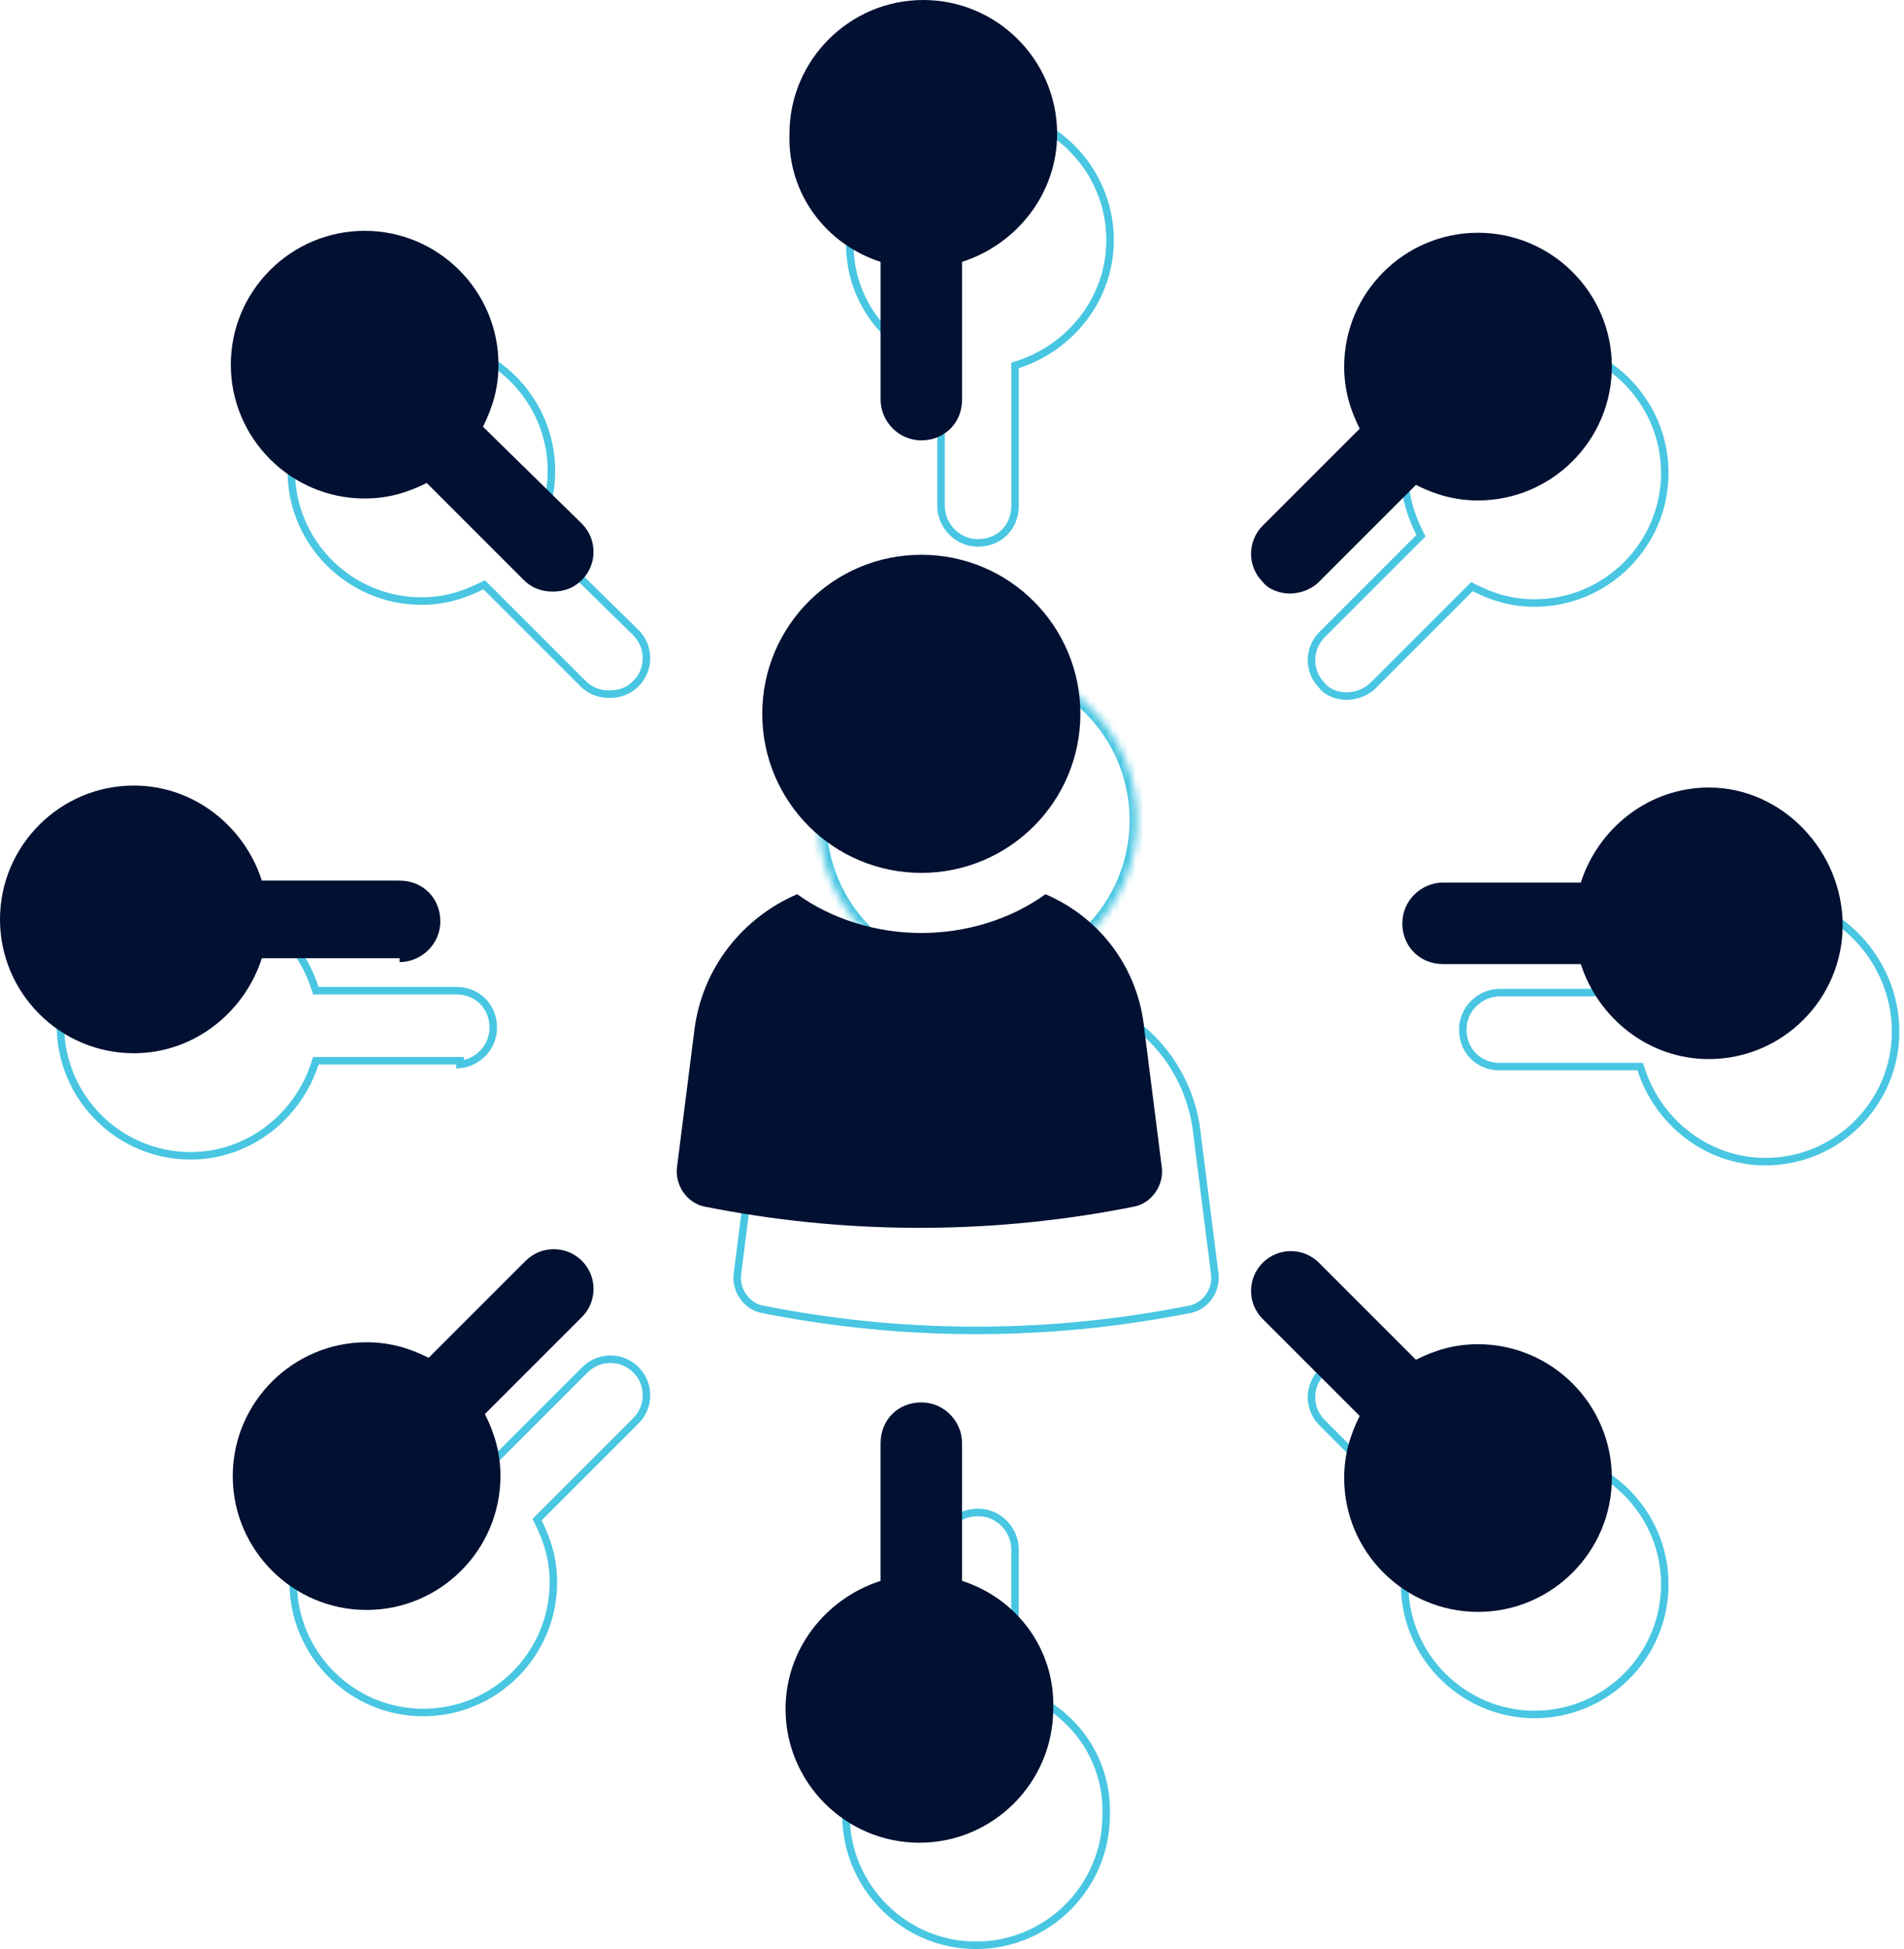
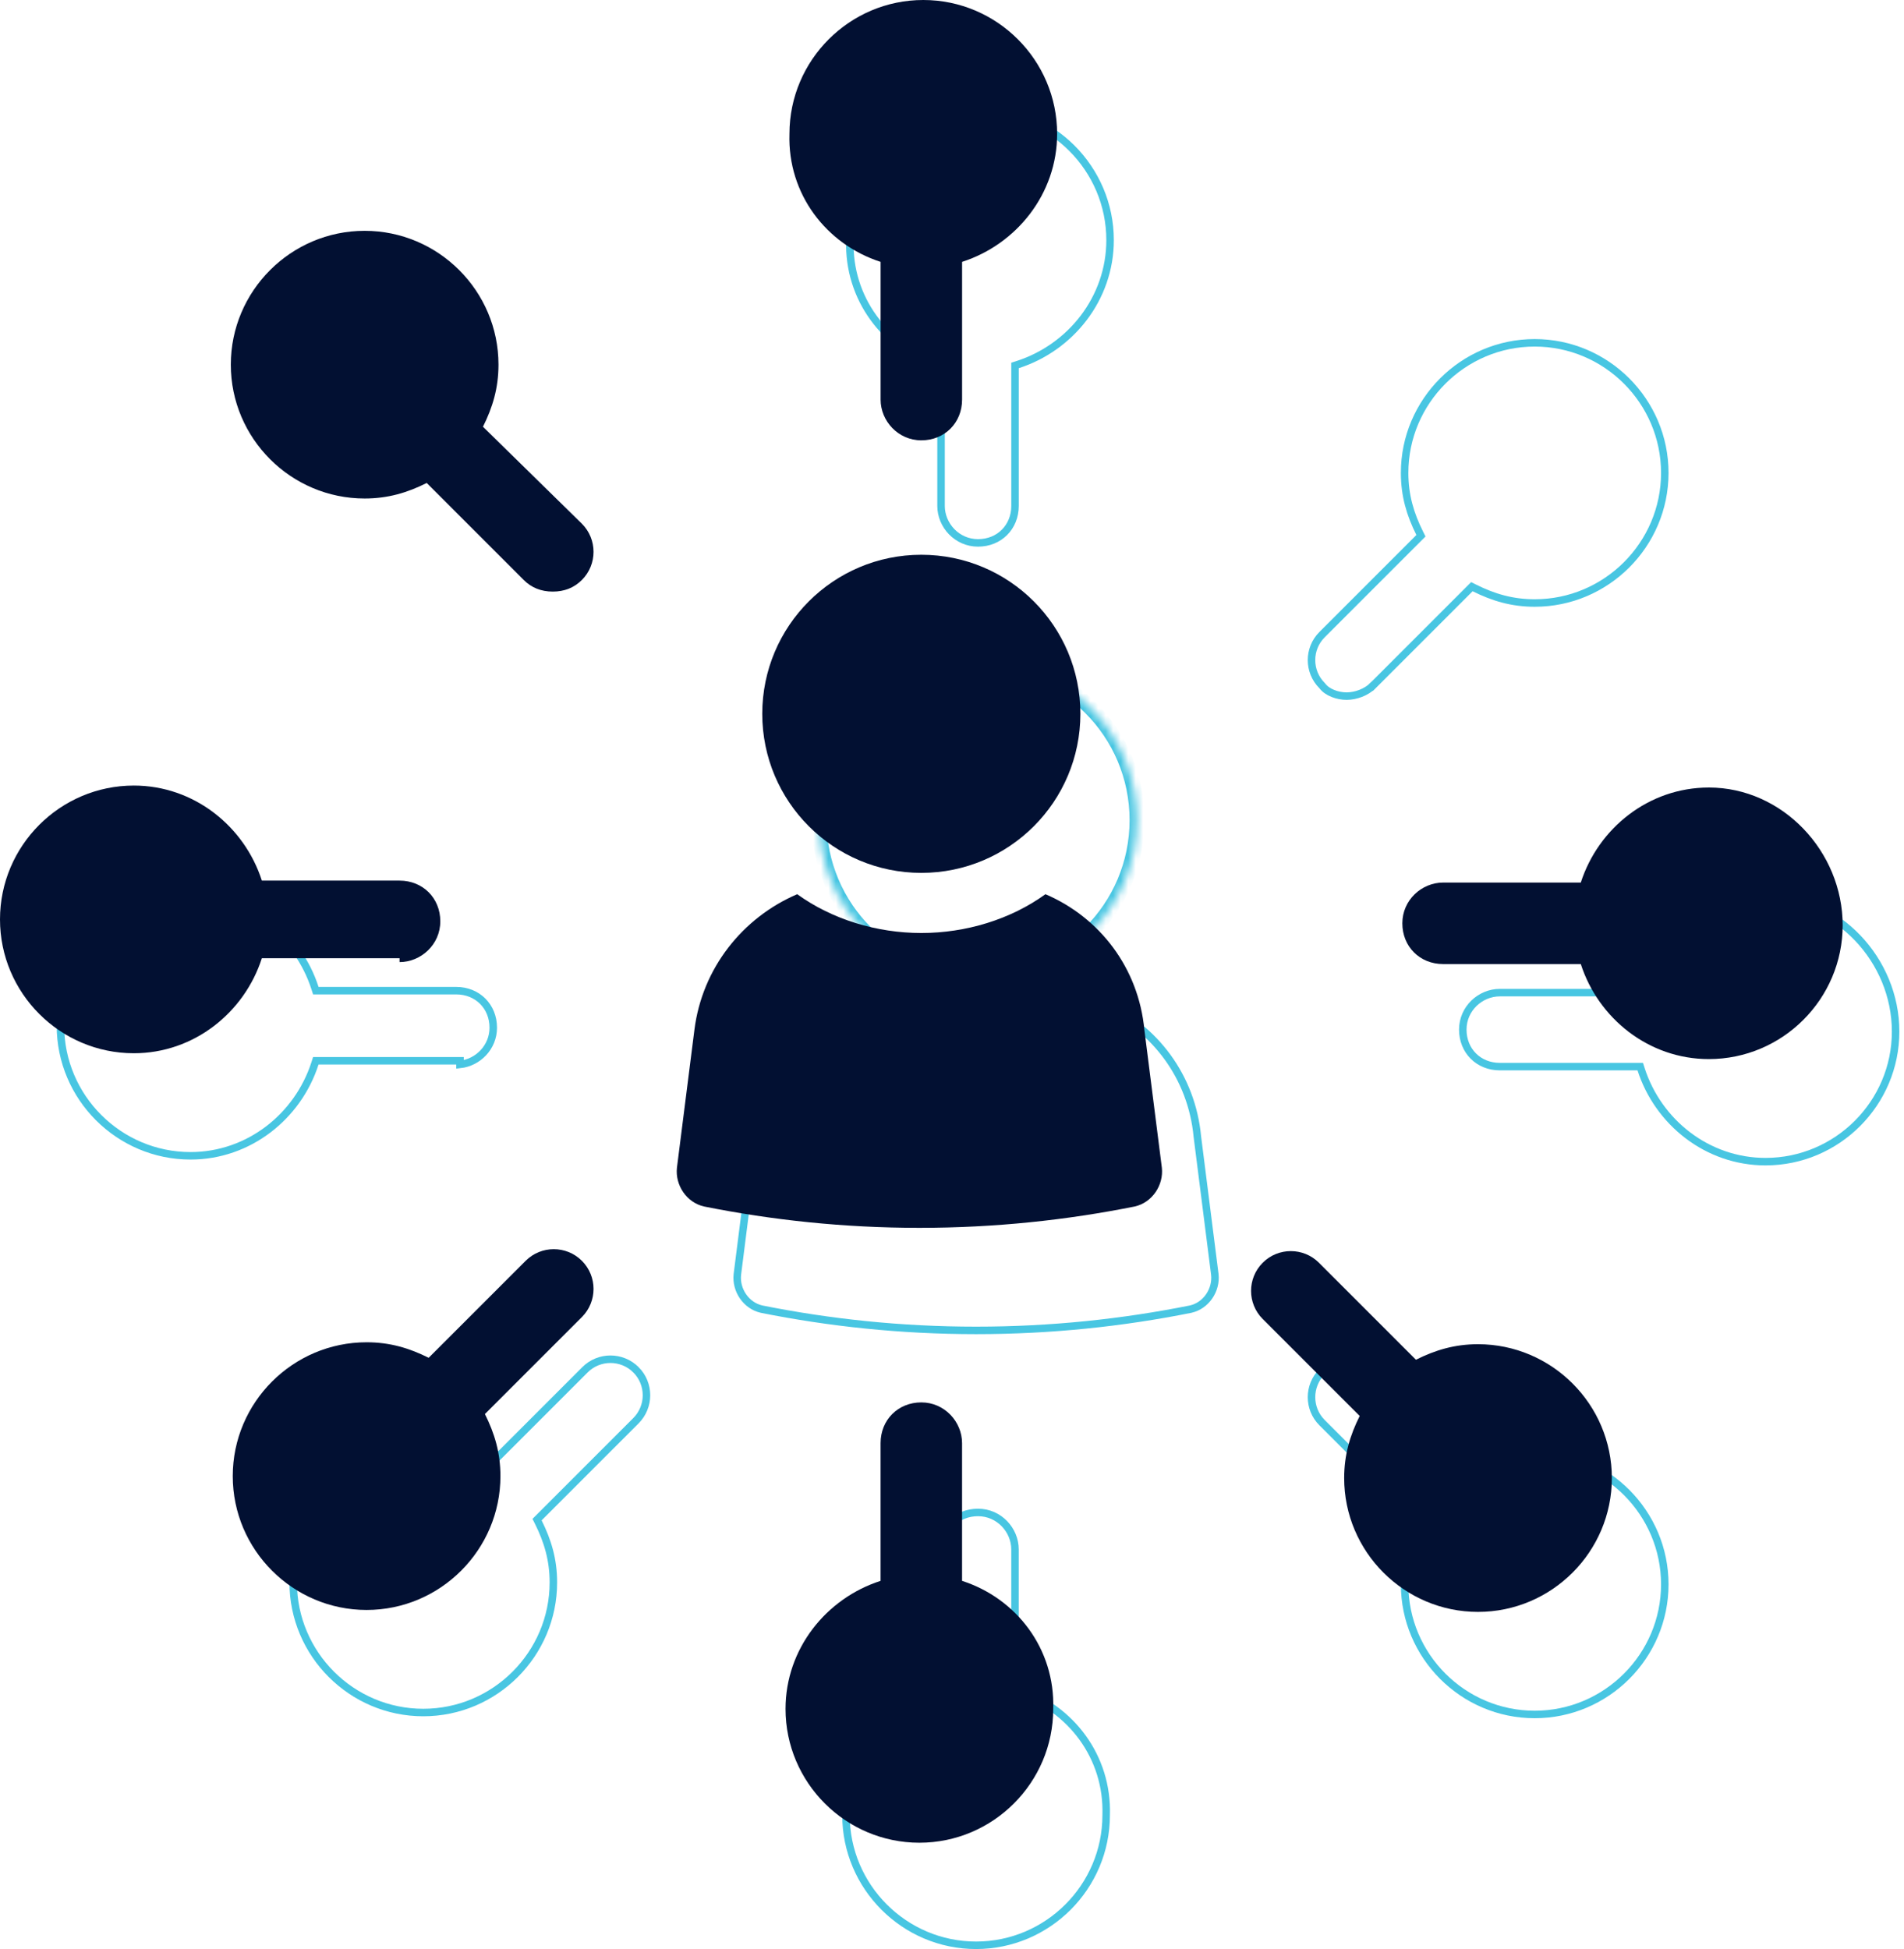
<svg xmlns="http://www.w3.org/2000/svg" width="254" height="260" viewBox="0 0 254 260" fill="none">
-   <path d="M71.546 70.884L71.383 71.21L71.643 71.465L84.836 84.4C84.836 84.4 84.837 84.401 84.837 84.401C86.71 86.274 86.71 89.321 84.835 91.195L85.189 91.549L84.835 91.195C83.901 92.13 82.737 92.601 81.308 92.601C79.88 92.601 78.716 92.13 77.781 91.195L64.844 78.257L64.589 78.003L64.266 78.164C61.732 79.431 59.22 80.181 56.209 80.181C46.652 80.181 38.855 72.384 38.855 62.827C38.855 53.269 46.652 45.472 56.209 45.472C65.766 45.472 73.564 53.27 73.564 62.827C73.564 65.84 72.813 68.35 71.546 70.884Z" stroke="#48C6E2" />
  <path d="M42.02 131.807L42.132 132.154H42.496H60.867C63.697 132.154 65.802 134.261 65.802 137.089C65.802 139.721 63.748 141.746 61.367 141.997V141.506L60.867 141.506L42.496 141.504L42.132 141.504L42.02 141.852C39.753 148.906 33.205 154.184 25.418 154.184C15.861 154.184 8.063 146.387 8.063 136.829C8.063 127.272 15.861 119.475 25.418 119.475C33.205 119.475 39.753 124.753 42.02 131.807Z" stroke="#48C6E2" />
  <path d="M64.525 195.757L64.848 195.918L65.103 195.664L77.692 183.074L77.692 183.074L78.041 182.726C79.913 180.851 82.961 180.851 84.836 182.726L84.837 182.726C86.711 184.599 86.711 187.647 84.836 189.522L71.899 202.46L71.644 202.715L71.805 203.037C73.072 205.572 73.822 208.083 73.822 211.094C73.822 220.652 66.025 228.449 56.468 228.449C46.91 228.449 39.113 220.652 39.113 211.094C39.113 201.537 46.911 193.74 56.468 193.74C59.481 193.74 61.991 194.49 64.525 195.757Z" stroke="#48C6E2" />
  <path d="M196.677 78.424L196.355 78.262L196.1 78.517L183.162 91.455L183.516 91.808L183.162 91.455C182.248 92.37 180.854 92.849 179.681 92.861H179.635C178.433 92.861 177.06 92.371 176.413 91.508L176.391 91.48L176.366 91.455C174.491 89.582 174.491 86.534 176.366 84.659L189.304 71.721L189.559 71.466L189.398 71.144C188.13 68.609 187.38 66.098 187.38 63.087C187.38 53.529 195.177 45.732 204.735 45.732C214.292 45.732 222.089 53.529 222.089 63.087C222.089 72.644 214.292 80.441 204.735 80.441C201.722 80.441 199.212 79.691 196.677 78.424Z" stroke="#48C6E2" />
  <path d="M125.539 49.114V48.614H125.117C118.111 46.327 113.127 39.81 113.378 32.052L113.379 32.044V32.036C113.379 22.479 121.176 14.682 130.733 14.682C140.291 14.682 148.088 22.479 148.088 32.036C148.088 39.823 142.81 46.371 135.755 48.639L135.408 48.75V49.114V67.487C135.408 70.317 133.302 72.422 130.473 72.422C127.659 72.422 125.539 70.073 125.539 67.487V49.114Z" stroke="#48C6E2" />
  <path d="M135.405 225.067V225.567H135.827C142.833 227.855 147.817 234.372 147.566 242.129L147.566 242.137V242.145C147.566 251.703 139.768 259.5 130.211 259.5C120.654 259.5 112.856 251.702 112.856 242.145C112.856 234.358 118.134 227.81 125.189 225.543L125.536 225.432V225.067V206.695C125.536 203.864 127.642 201.76 130.471 201.76C133.286 201.76 135.405 204.109 135.405 206.695V225.067Z" stroke="#48C6E2" />
  <path d="M204.734 193.999H204.824C214.34 194.047 222.089 201.828 222.089 211.353C222.089 220.911 214.292 228.708 204.735 228.708C195.177 228.708 187.38 220.91 187.38 211.353C187.38 208.34 188.13 205.83 189.398 203.296L189.559 202.973L189.304 202.718L176.366 189.781L176.366 189.781C174.491 187.908 174.491 184.86 176.366 182.985L176.366 182.985C178.239 181.11 181.287 181.11 183.162 182.985L196.1 195.923L196.355 196.177L196.677 196.016C199.212 194.749 201.723 193.999 204.734 193.999Z" stroke="#48C6E2" />
  <path d="M235.526 119.736H235.643C245.129 119.804 252.881 128.071 252.881 137.608C252.881 147.166 245.083 154.963 235.526 154.963C227.739 154.963 221.191 149.685 218.924 142.63L218.812 142.283L218.448 142.283L200.075 142.285C200.075 142.285 200.075 142.285 200.075 142.285C197.245 142.285 195.141 140.179 195.141 137.35C195.141 134.536 197.489 132.416 200.075 132.416H218.448H218.812L218.924 132.069C221.191 125.014 227.739 119.736 235.526 119.736Z" stroke="#48C6E2" />
  <path d="M147.093 134.039C154.039 137.122 158.981 143.634 159.732 151.627L159.733 151.635L159.734 151.643L162.061 170.008C162.062 170.009 162.062 170.01 162.062 170.012C162.291 172.098 160.893 174.177 158.832 174.638C149.808 176.443 140.269 177.474 130.214 177.474C120.159 177.474 110.621 176.443 101.596 174.638C99.535 174.177 98.137 172.099 98.366 170.012L100.694 151.643L100.694 151.642C101.694 143.646 106.891 137.125 113.852 134.039C118.565 137.361 124.523 139.142 130.472 139.142C136.421 139.142 142.38 137.363 147.093 134.039Z" stroke="#48C6E2" />
  <mask id="path-10-inside-1_1583_2508" fill="white">
    <path d="M151.69 109.403C151.69 121.123 142.189 130.622 130.471 130.622C118.753 130.622 109.252 121.123 109.252 109.403C109.252 97.686 118.753 88.186 130.471 88.186C142.189 88.186 151.69 97.686 151.69 109.403Z" />
  </mask>
  <path d="M150.69 109.403C150.69 120.57 141.636 129.622 130.471 129.622V131.622C142.741 131.622 152.69 121.675 152.69 109.403H150.69ZM130.471 129.622C119.305 129.622 110.252 120.57 110.252 109.403H108.252C108.252 121.675 118.201 131.622 130.471 131.622V129.622ZM110.252 109.403C110.252 98.238 119.305 89.186 130.471 89.186V87.186C118.201 87.186 108.252 97.134 108.252 109.403H110.252ZM130.471 89.186C141.636 89.186 150.69 98.238 150.69 109.403H152.69C152.69 97.134 142.741 87.186 130.471 87.186V89.186Z" fill="#48C6E2" mask="url(#path-10-inside-1_1583_2508)" />
  <path d="M64.43 56.926C65.724 54.338 66.5 51.752 66.5 48.645C66.5 38.812 58.479 30.791 48.646 30.791C38.812 30.791 30.791 38.812 30.791 48.645C30.791 58.479 38.812 66.5 48.646 66.5C51.75 66.5 54.338 65.724 56.927 64.429L69.864 77.367C70.899 78.401 72.193 78.919 73.745 78.919C75.297 78.919 76.591 78.401 77.626 77.367C79.696 75.297 79.696 71.932 77.626 69.864L64.43 56.926Z" fill="#021032" />
  <path d="M53.303 128.342C56.15 128.342 58.738 126.014 58.738 122.907C58.738 119.803 56.41 117.473 53.303 117.473H34.933C32.605 110.228 25.875 104.793 17.855 104.793C8.021 104.793 0 112.814 0 122.648C0 132.481 8.021 140.502 17.855 140.502C25.875 140.502 32.605 135.068 34.933 127.823L53.303 127.825V128.342Z" fill="#021032" />
  <path d="M70.123 168.191L57.185 181.128C54.597 179.834 52.011 179.058 48.904 179.058C39.071 179.058 31.05 187.079 31.05 196.913C31.05 206.746 39.071 214.767 48.904 214.767C58.738 214.767 66.759 206.746 66.759 196.913C66.759 193.808 65.983 191.22 64.689 188.632L77.626 175.694C79.697 173.624 79.697 170.259 77.626 168.191C75.556 166.121 72.192 166.121 70.123 168.191L70.123 168.191Z" fill="#021032" />
-   <path d="M172.072 79.179C173.366 79.179 174.918 78.661 175.952 77.627L188.89 64.689C191.478 65.983 194.065 66.759 197.171 66.759C207.004 66.759 215.026 58.739 215.026 48.905C215.026 39.071 207.005 31.05 197.171 31.05C187.338 31.05 179.317 39.071 179.317 48.905C179.317 52.009 180.093 54.597 181.387 57.186L168.449 70.124C166.379 72.194 166.379 75.558 168.449 77.627C169.225 78.661 170.779 79.179 172.072 79.179L172.072 79.179Z" fill="#021032" />
  <path d="M117.475 34.933V53.305C117.475 56.152 119.804 58.74 122.91 58.74C126.014 58.74 128.345 56.412 128.345 53.305V34.933C135.59 32.605 141.024 25.875 141.024 17.855C141.024 8.021 133.003 0 123.17 0C113.336 0 105.315 8.021 105.315 17.855C105.055 25.875 110.23 32.603 117.475 34.933H117.475Z" fill="#021032" />
  <path d="M128.342 210.885V192.513C128.342 189.667 126.014 187.078 122.907 187.078C119.803 187.078 117.472 189.407 117.472 192.513V210.885C110.227 213.214 104.793 219.943 104.793 227.964C104.793 237.797 112.814 245.818 122.648 245.818C132.481 245.818 140.502 237.797 140.502 227.964C140.762 219.943 135.587 213.216 128.342 210.885H128.342Z" fill="#021032" />
  <path d="M197.171 179.317C194.066 179.317 191.478 180.093 188.89 181.387L175.952 168.45C173.882 166.379 170.517 166.379 168.449 168.45C166.379 170.52 166.379 173.884 168.449 175.953L181.387 188.89C180.093 191.479 179.317 194.065 179.317 197.171C179.317 207.005 187.338 215.026 197.171 215.026C207.005 215.026 215.026 207.005 215.026 197.171C215.026 187.34 207.005 179.317 197.171 179.317L197.171 179.317Z" fill="#021032" />
  <path d="M227.963 105.055C219.942 105.055 213.213 110.489 210.884 117.734H192.512C189.666 117.734 187.077 120.062 187.077 123.169C187.077 126.273 189.406 128.604 192.512 128.604L210.884 128.602C213.213 135.847 219.942 141.281 227.963 141.281C237.796 141.281 245.817 133.26 245.817 123.427C245.817 113.593 237.796 105.054 227.963 105.054V105.055Z" fill="#021032" />
  <path d="M139.469 119.286C134.813 122.651 128.86 124.461 122.909 124.461C116.958 124.461 111.005 122.649 106.349 119.286C99.104 122.391 93.669 129.119 92.635 137.399L90.306 155.771C90.048 158.099 91.6 160.428 93.929 160.946C102.986 162.758 112.559 163.792 122.651 163.792C132.742 163.792 142.315 162.758 151.372 160.946C153.701 160.428 155.253 158.099 154.995 155.771L152.666 137.399C151.889 129.119 146.714 122.391 139.469 119.286H139.469Z" fill="#021032" />
  <path d="M144.126 95.222C144.126 106.941 134.625 116.441 122.907 116.441C111.189 116.441 101.688 106.941 101.688 95.222C101.688 83.504 111.189 74.005 122.907 74.005C134.625 74.005 144.126 83.504 144.126 95.222Z" fill="#021032" />
</svg>